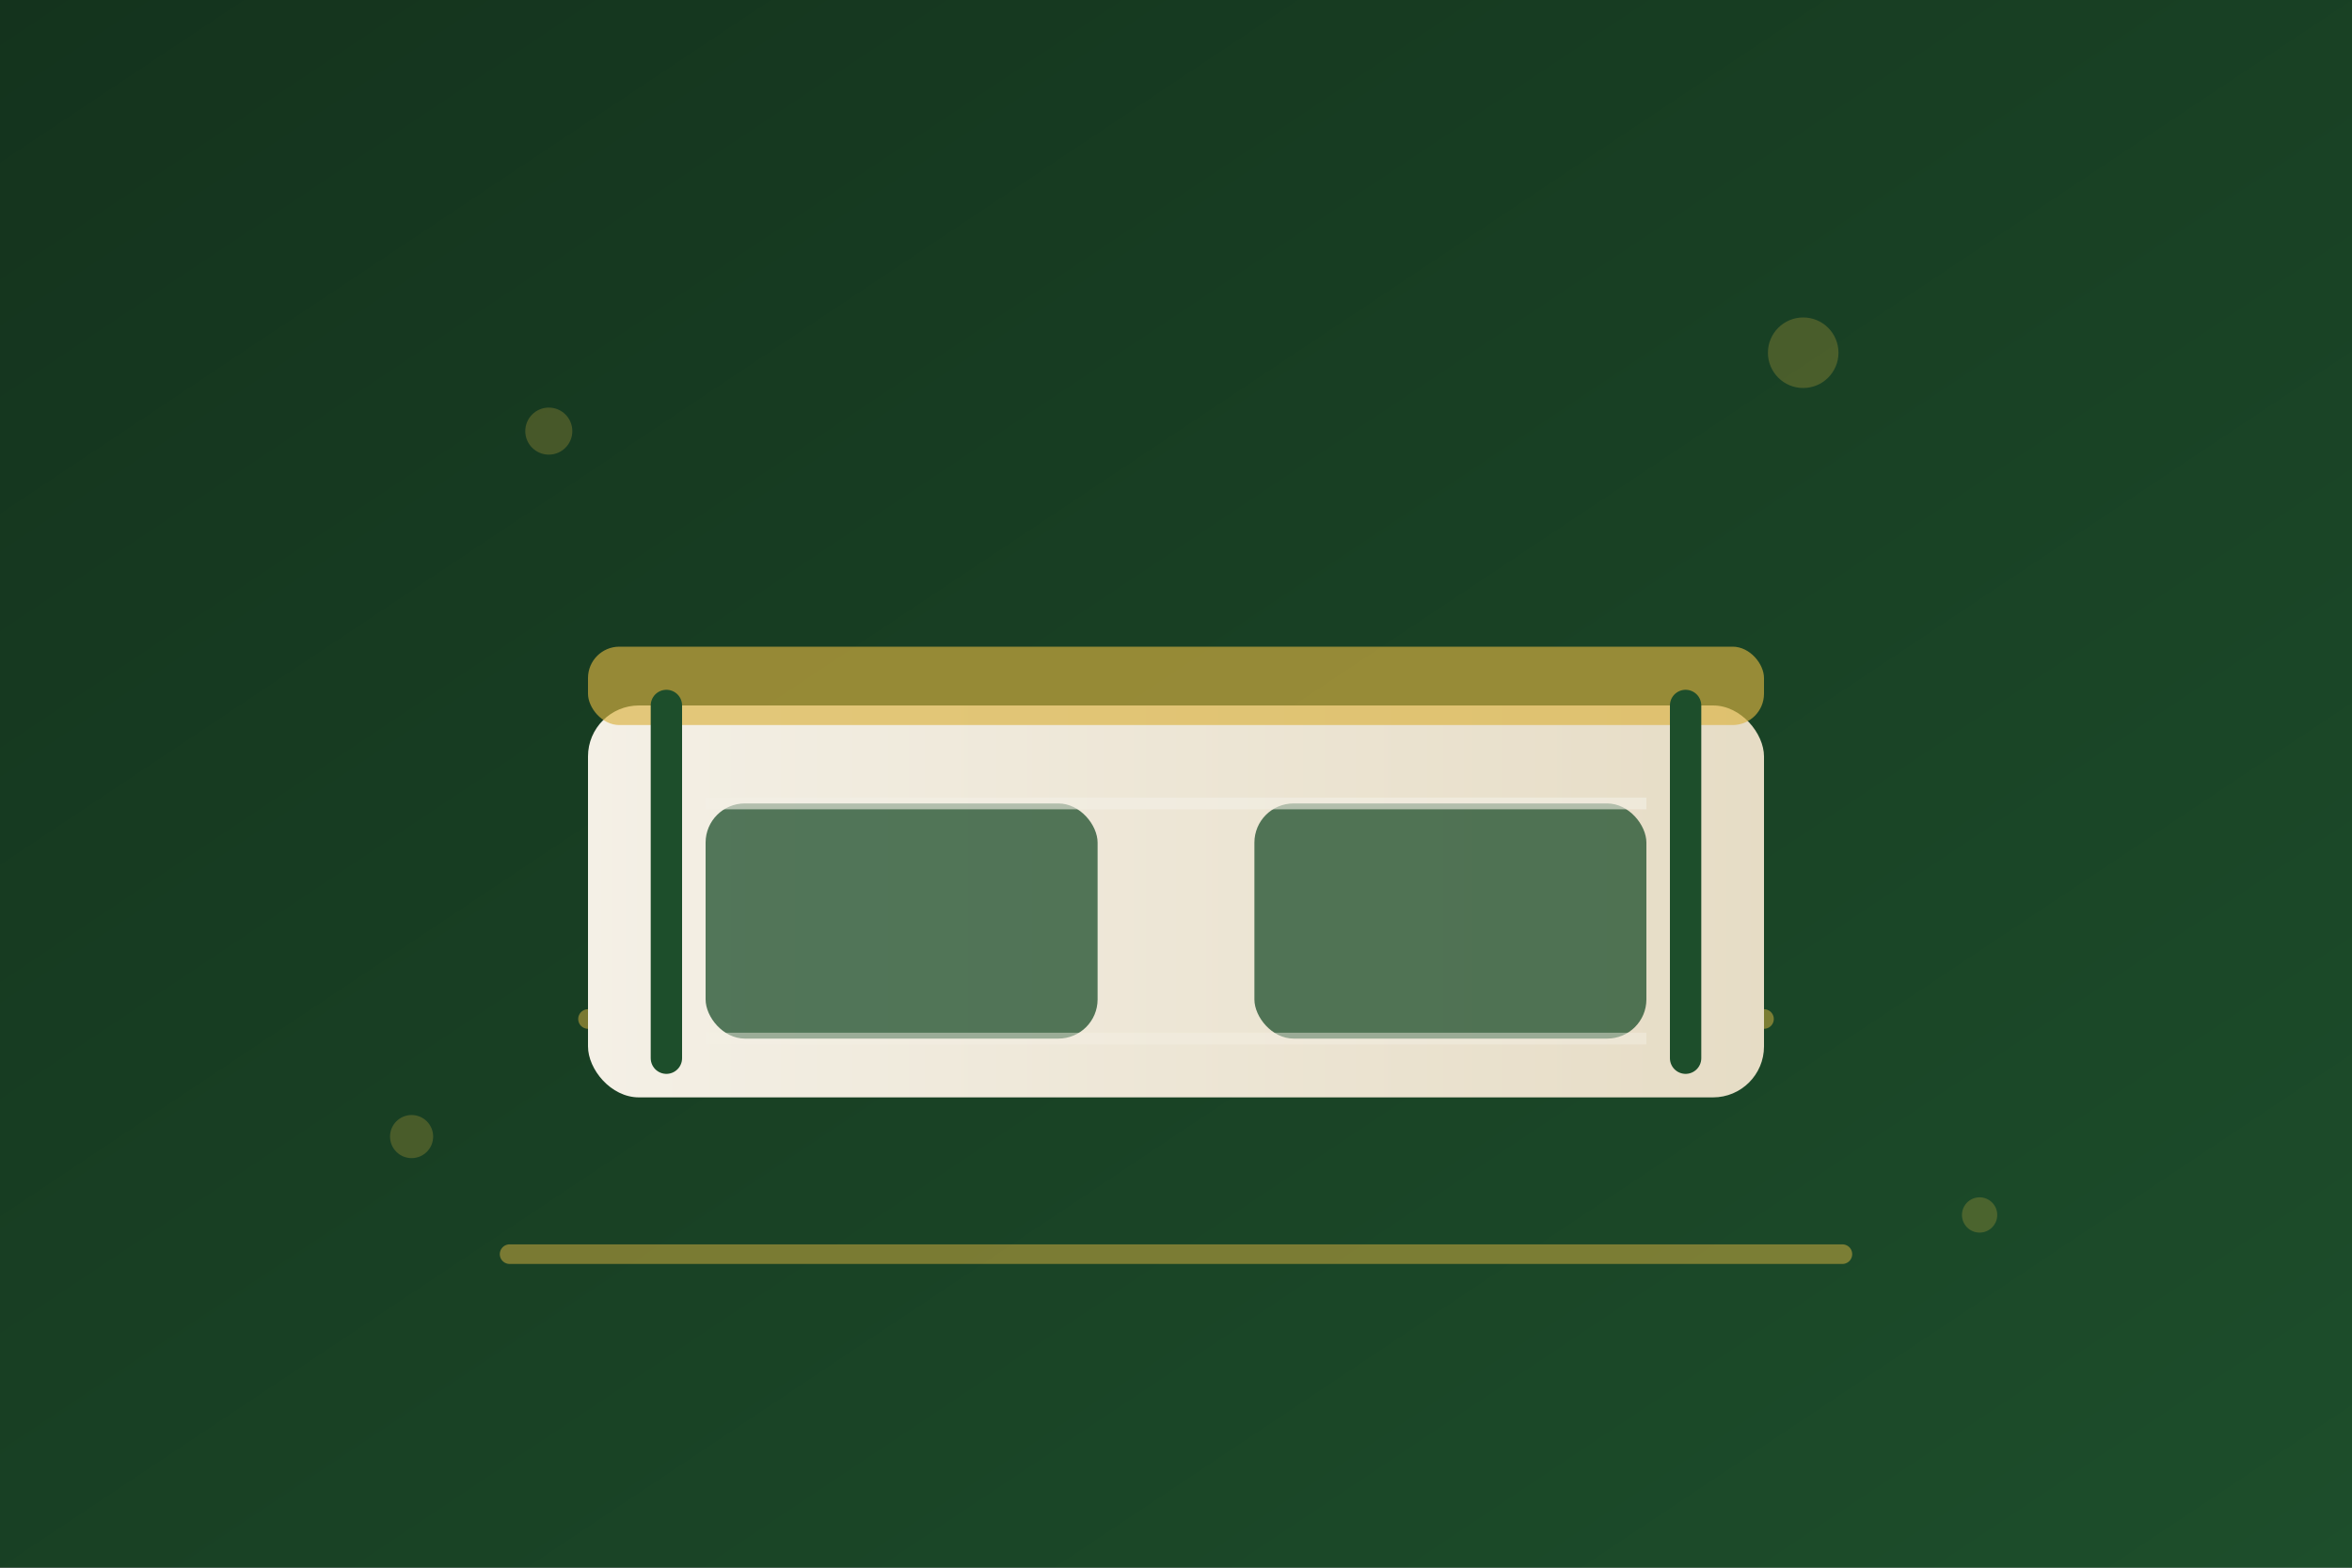
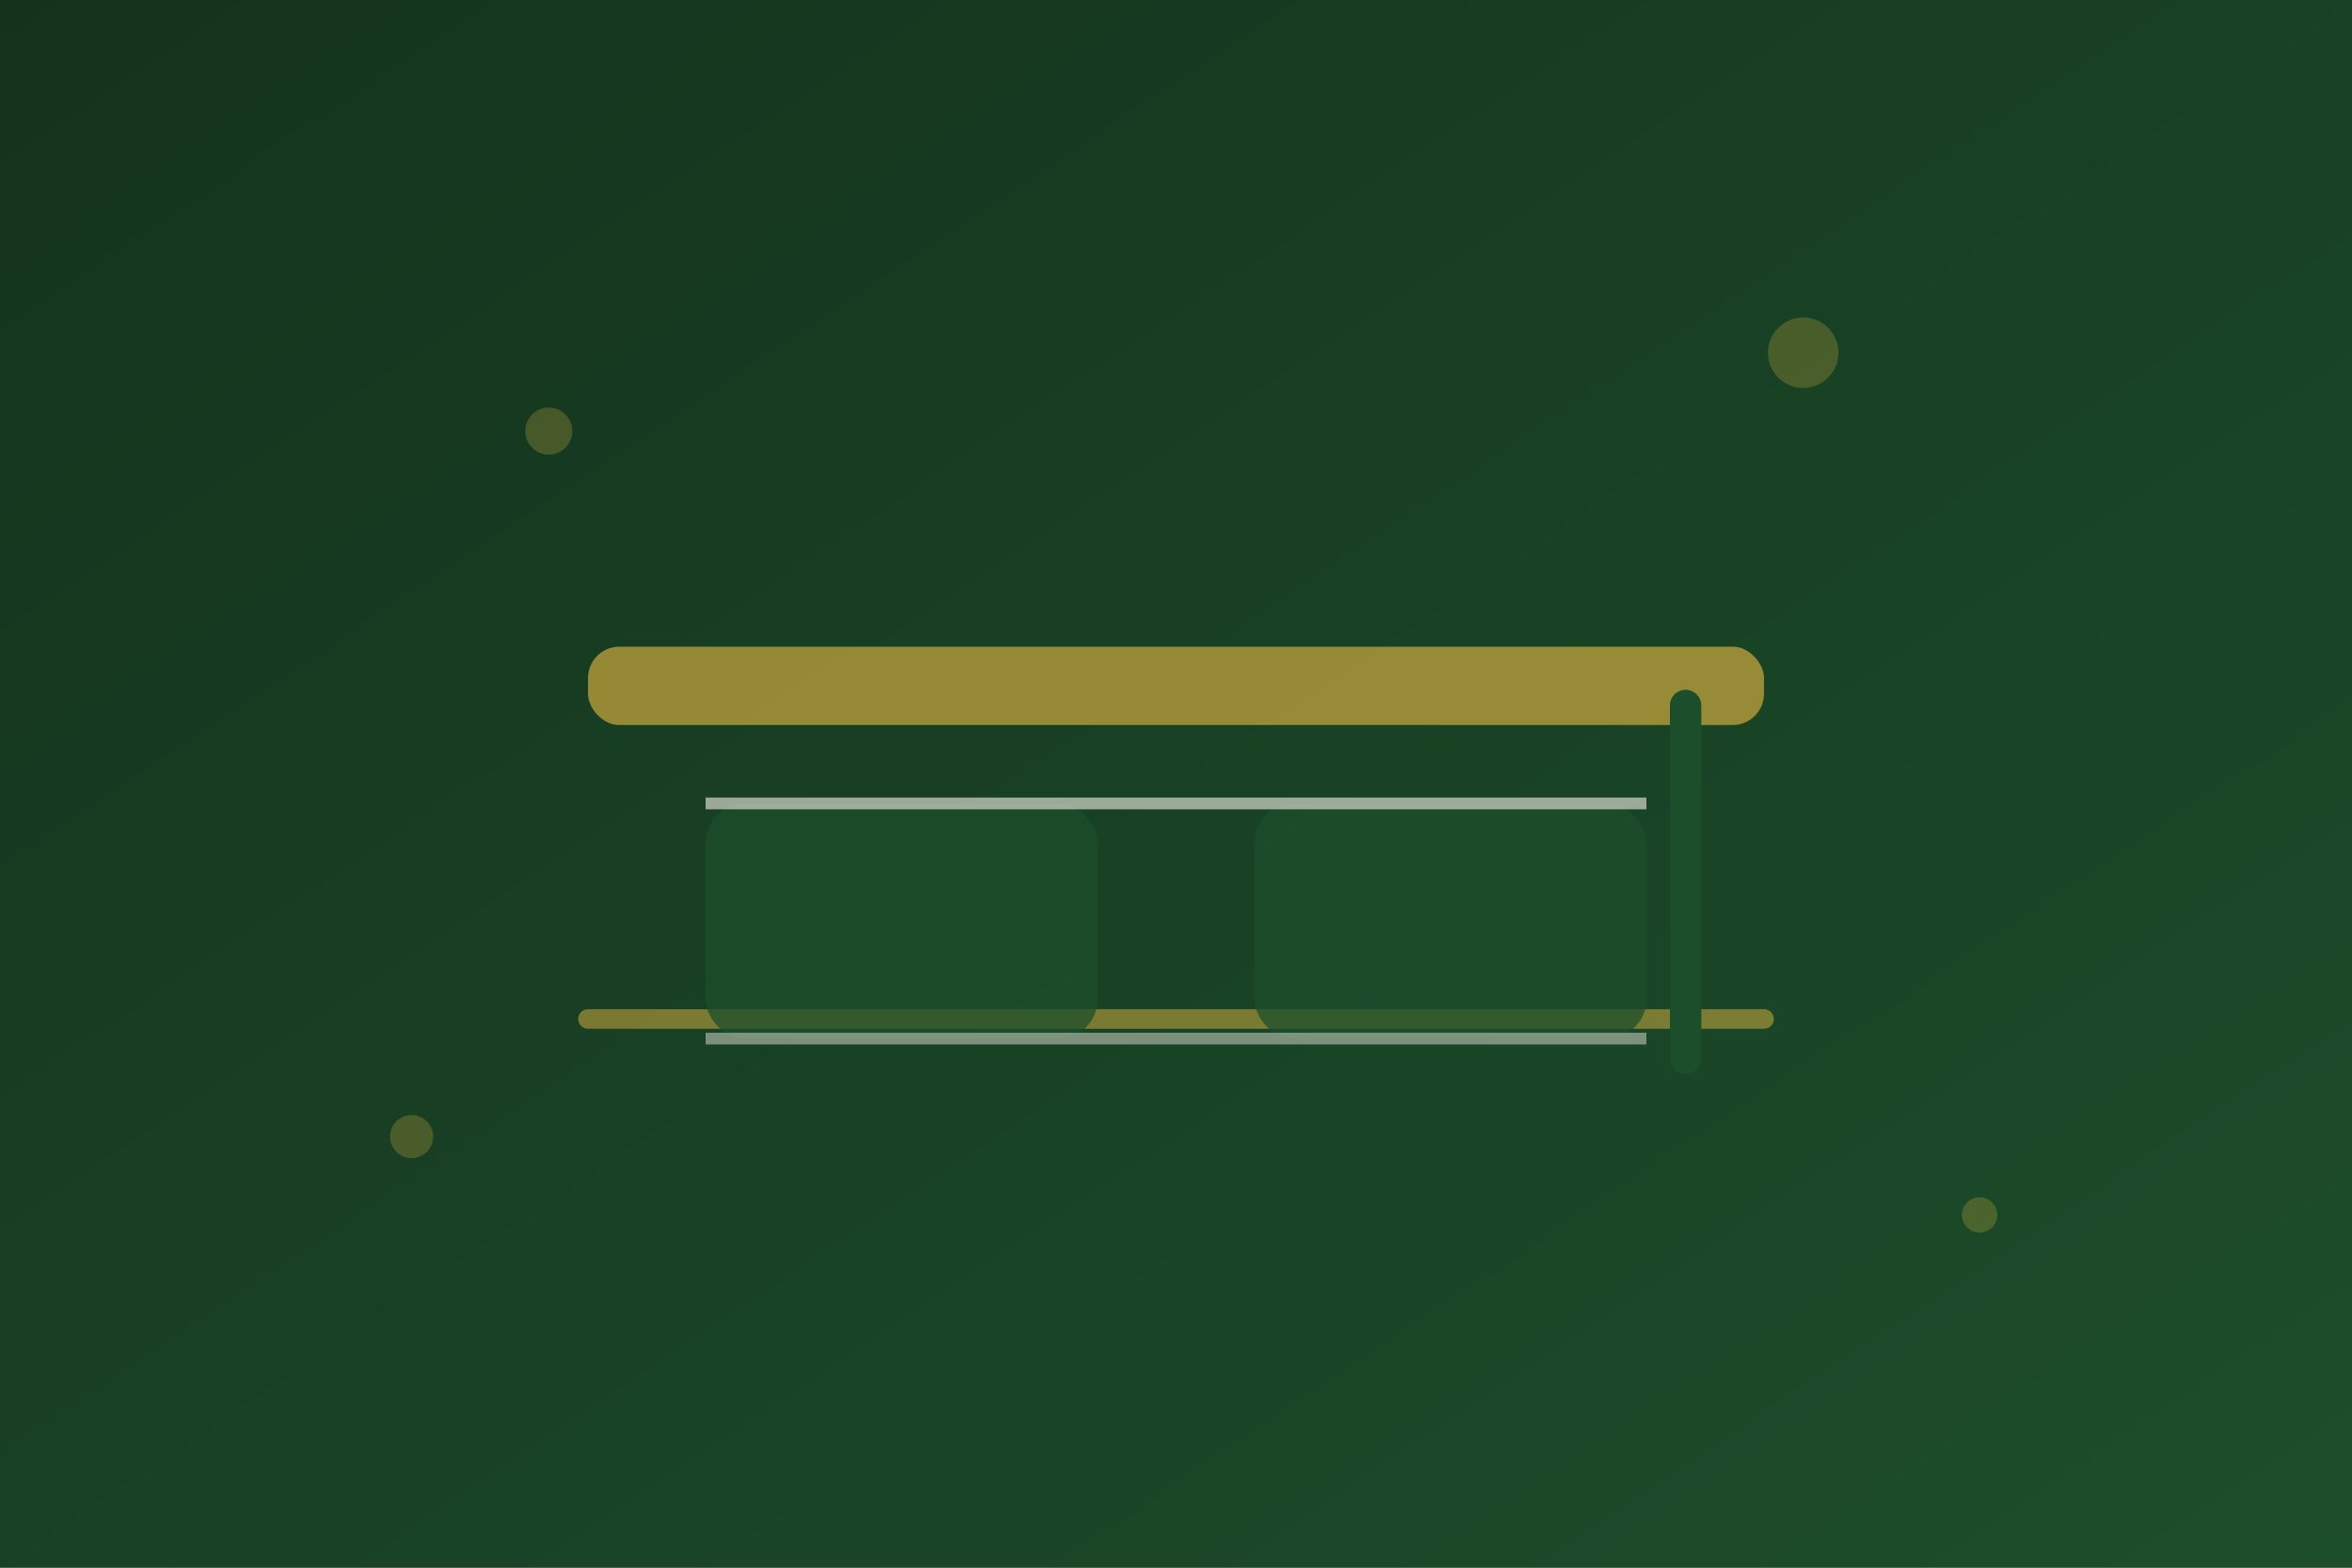
<svg xmlns="http://www.w3.org/2000/svg" viewBox="0 0 1200 800" role="img" aria-labelledby="title desc">
  <rect x="0" y="0" width="1200" height="800" fill="#808080" stroke="none" />
  <title id="title">Illustration de traitement punaises de lit</title>
  <desc id="desc">Un lit stylisé avec des lignes dorées sur fond vert profond.</desc>
  <defs>
    <linearGradient id="bg" x1="0" x2="1" y1="0" y2="1">
      <stop offset="0%" stop-color="#14331d" />
      <stop offset="100%" stop-color="#1d4e2b" />
    </linearGradient>
    <linearGradient id="linen" x1="0" x2="1" y1="0" y2="0">
      <stop offset="0%" stop-color="#f4f0e6" />
      <stop offset="100%" stop-color="#e6dcc5" />
    </linearGradient>
  </defs>
  <rect width="1200" height="800" fill="url(#bg)" />
  <g opacity="0.25" fill="#dbb341">
    <circle cx="280" cy="220" r="12" />
    <circle cx="920" cy="180" r="18" />
    <circle cx="1010" cy="620" r="9" />
    <circle cx="210" cy="580" r="11" />
  </g>
  <g fill="none" stroke="#dbb341" stroke-width="10" opacity="0.5">
-     <path d="M260 640h680" stroke-linecap="round" />
    <path d="M300 520h600" stroke-linecap="round" />
  </g>
  <g>
-     <rect x="300" y="360" width="600" height="200" rx="26" ry="26" fill="url(#linen)" />
    <rect x="300" y="330" width="600" height="40" rx="16" fill="#dbb341" opacity="0.65" />
-     <path d="M340 360v180" stroke="#1d4e2b" stroke-width="16" stroke-linecap="round" />
    <path d="M860 360v180" stroke="#1d4e2b" stroke-width="16" stroke-linecap="round" />
    <rect x="360" y="410" width="200" height="120" rx="20" fill="#1d4e2b" opacity="0.75" />
    <rect x="640" y="410" width="200" height="120" rx="20" fill="#1d4e2b" opacity="0.75" />
    <path d="M360 410h480" stroke="#f4f0e6" stroke-width="6" opacity="0.6" />
    <path d="M360 530h480" stroke="#f4f0e6" stroke-width="6" opacity="0.45" />
  </g>
</svg>